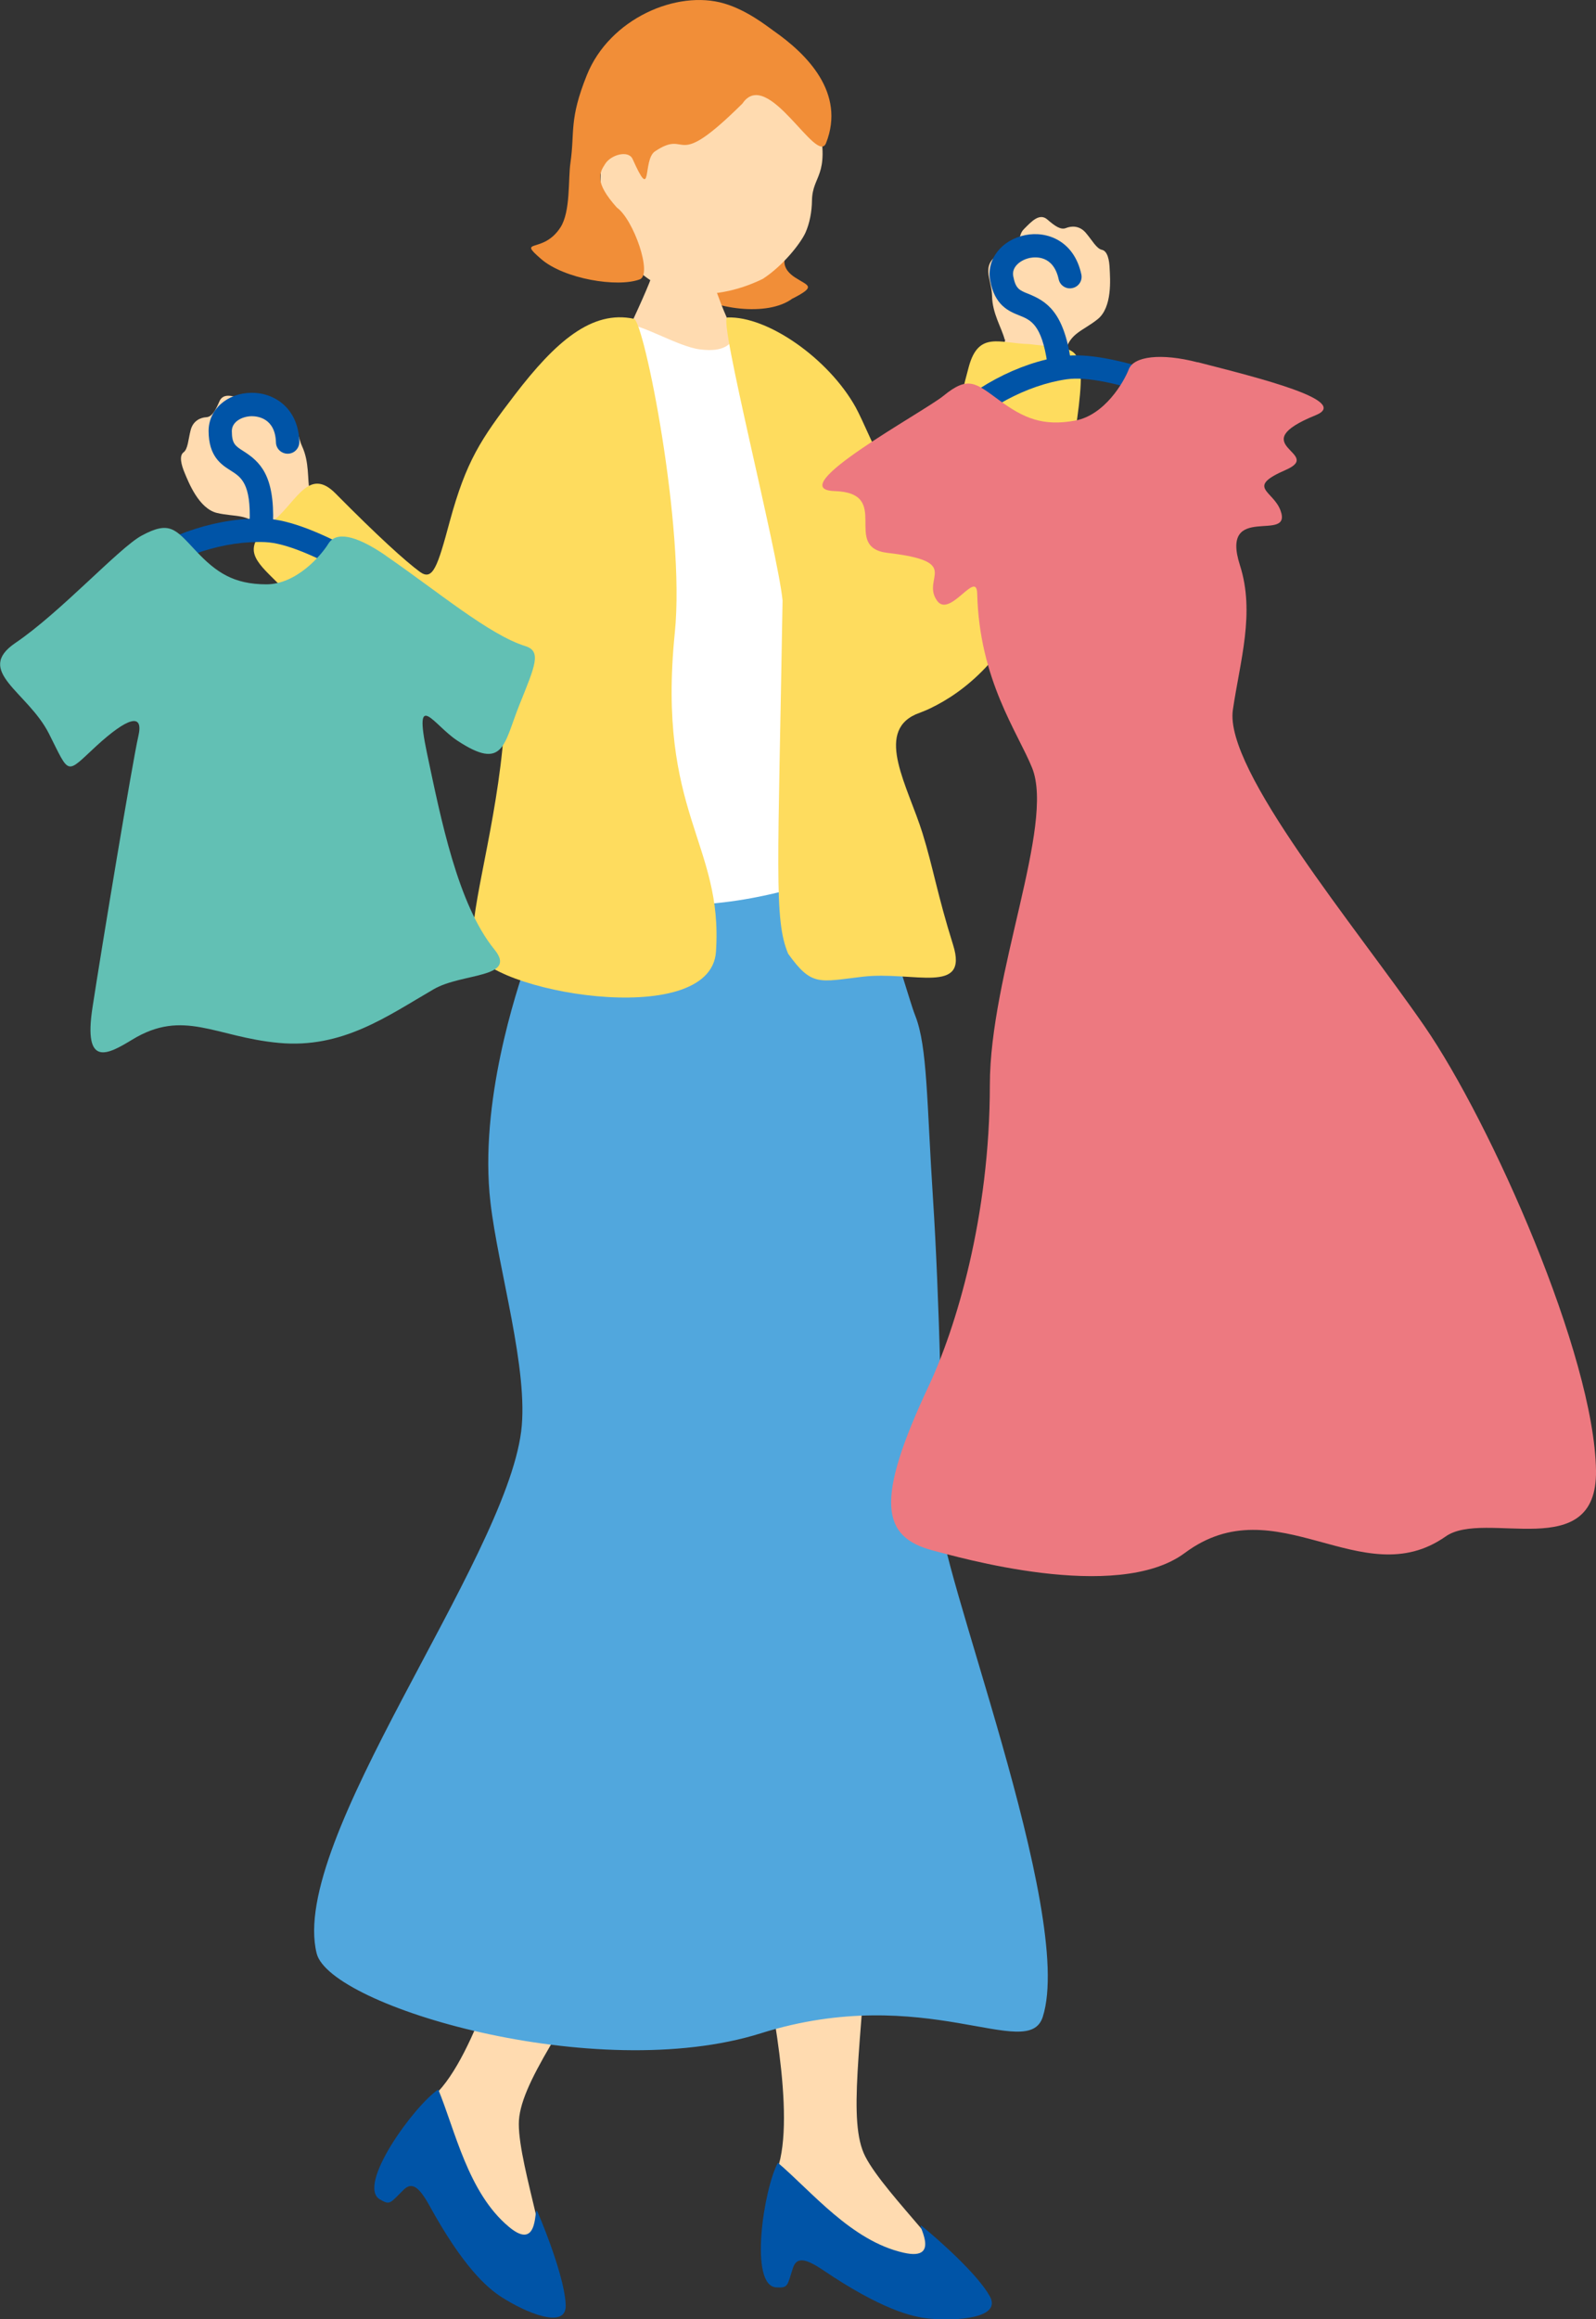
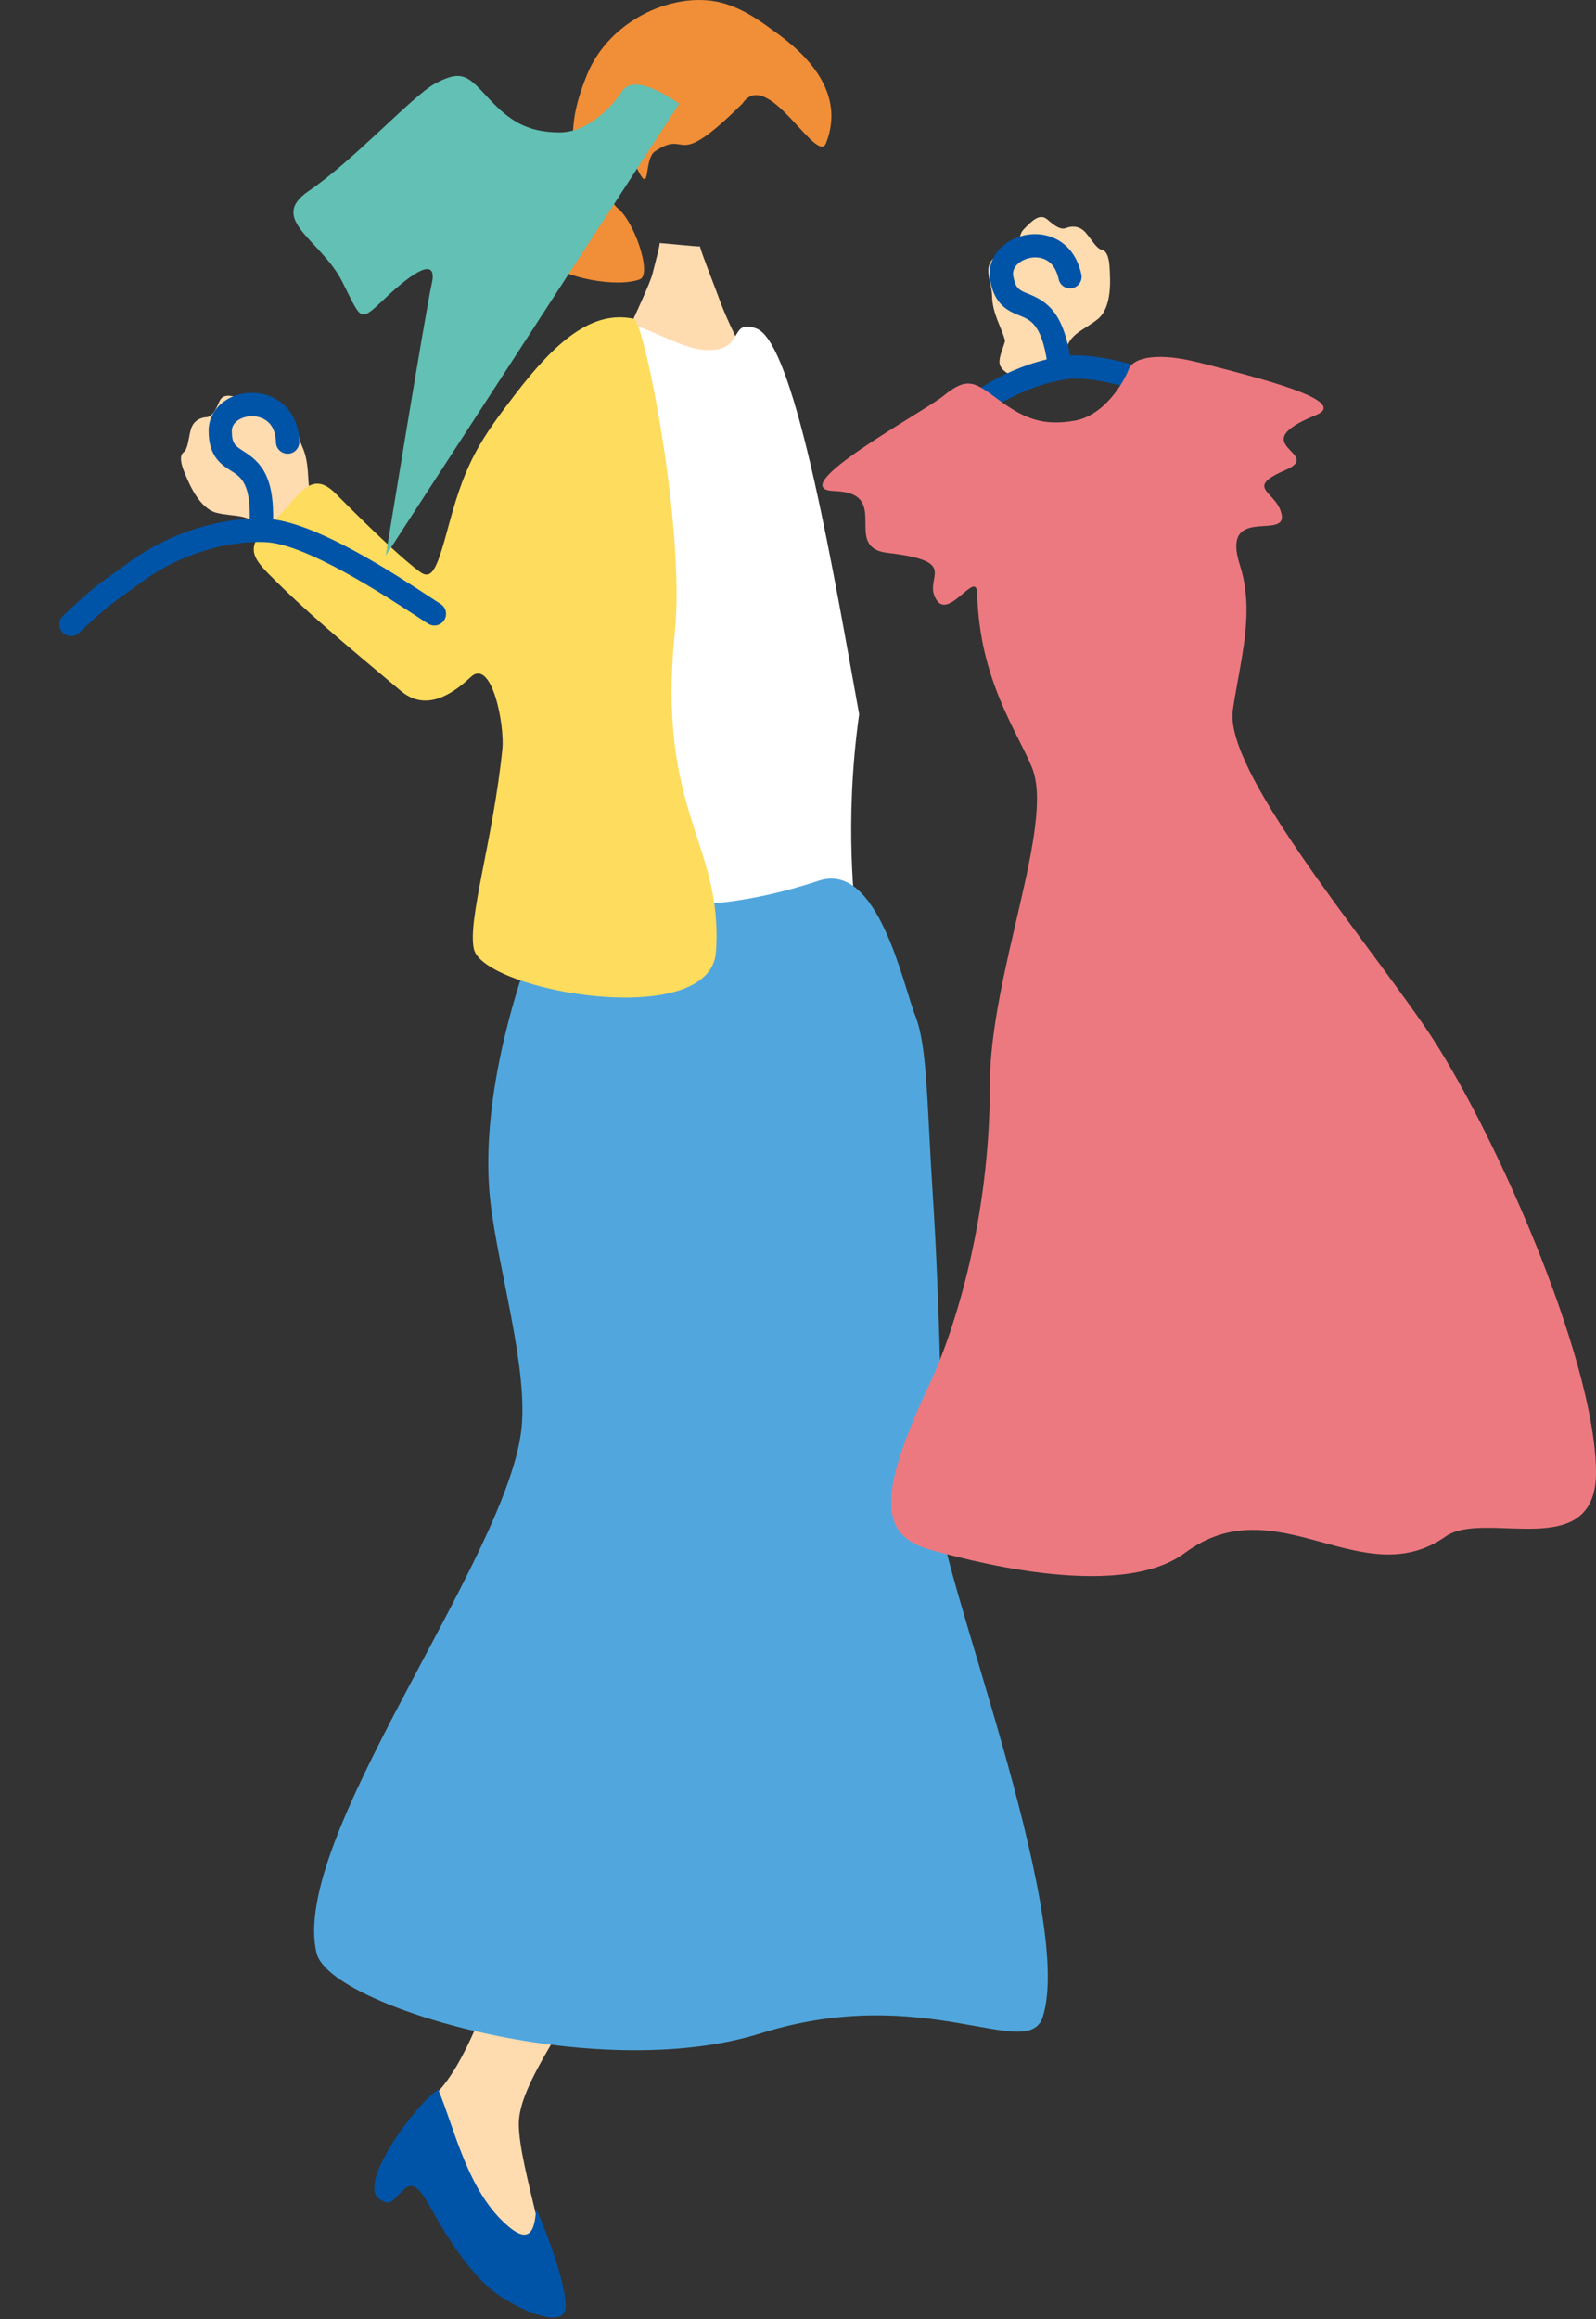
<svg xmlns="http://www.w3.org/2000/svg" id="_レイヤー_2" data-name="レイヤー 2" viewBox="0 0 108.56 157.65">
  <rect x="0" y="0" width="108.56" height="157.65" fill="#333333" stroke="none" />
  <defs>
    <style>
      .cls-1 {
        fill: #51a7dd;
      }

      .cls-2 {
        fill: #ed7980;
      }

      .cls-3 {
        fill: #fff;
      }

      .cls-4 {
        fill: #62c0b4;
      }

      .cls-5 {
        fill: #ffdbb0;
      }

      .cls-6 {
        fill: #fedc5e;
      }

      .cls-7 {
        fill: #f18e38;
      }

      .cls-8 {
        fill: #0054a7;
      }
    </style>
  </defs>
  <g id="_デザイン" data-name="デザイン">
    <g>
      <g>
        <path class="cls-5" d="M68.34,23.08c-.22-.83-.84-1.77-.86-2.96-.03-1.2-.88-2.17.69-2.98,1.57-.81.99-1.09,1.49-1.58.49-.49,1.04-1.11,1.58-.64.54.47.92.72,1.27.58.35-.14.9-.19,1.34.32.44.51.73,1.08,1.1,1.16.38.08.51.68.53,1.32.03.64.19,2.58-.81,3.39-.99.8-1.91.95-2.2,2.21-.04.19.01.86-.03,1.4-.26,1.16-4.67.62-4.45-.8.03-.51.42-1.23.37-1.43Z" />
        <path class="cls-5" d="M21.06,33.39c-.16-.84-.01-1.96-.51-3.05-.5-1.09-.15-2.34-1.91-2.38-1.76-.05-1.37-.55-2.02-.78-.65-.22-1.42-.55-1.7.11-.28.66-.52,1.05-.89,1.07-.37.02-.89.22-1.06.87-.17.65-.18,1.29-.49,1.52-.3.23-.16.83.09,1.42.25.59.95,2.41,2.2,2.7,1.25.29,2.13.02,2.95,1.04.12.16,8.18,8.9,8.45,9.37.74.94,3.45-2.77,2.64-3.96-.25-.44-7.7-7.74-7.74-7.94Z" />
        <g>
-           <path class="cls-7" d="M53.92,20.28c-1.72,1.3-5.46.69-6.94-.41-3.16-2.35,3.86-3.72,4.69-5.14.61-1.05,1.42-.44,2.12,1.45.22.58-1.28,1.65.29,2.68.88.58,1.49.58-.16,1.43Z" />
-           <path class="cls-5" d="M41.4,15.5c1.12,2.65,3.18,4.16,5.05,4.41s3.69-.11,5.43-.95c1.42-.92,2.6-2.46,2.91-3.15.28-.63.43-1.41.44-2.17.03-1.77,1.23-1.58.47-5.27-.23-1.12-1.9-6.34-6.89-7.29-4.39-.84-9.74,8.88-7.4,14.42Z" />
          <path class="cls-7" d="M50.52,7.01c1.72-2.46,5.05,4.29,5.67,2.71,1.34-3.4-1.3-6.04-3.55-7.61-.52-.37-1.82-1.41-3.37-1.87-3.22-.96-7.81,1.03-9.35,4.86-1.23,3.05-.81,3.84-1.12,5.98-.16,1.1.02,3.3-.68,4.38-1.19,1.84-2.98.7-1.32,2.14,1.56,1.36,5.2,1.96,6.72,1.39.88-.34-.43-4.08-1.56-4.88-1.56-1.74-1.19-2.36-.79-2.98.4-.62,1.58-.94,1.86-.32,1.38,3.09.65.07,1.52-.52,2.39-1.6,1.13,1.53,5.98-3.28Z" />
        </g>
        <g>
-           <path class="cls-5" d="M52.58,148.13c1.74-3.09-.03-11.68-.66-15.03-1.52-8.12-.86-29.01-.53-30.26,0,0,8.88-.45,8.8,1.38-.04,1-.54,14.93-1.1,25.78-.48,9.11-1.46,14.21-.23,16.59,1.37,2.66,6.88,7.66,5.77,8.26-2.92.68-13.2-2.98-12.05-6.73Z" />
-           <path class="cls-8" d="M52.91,147.01c2.29,1.94,5,5.31,8.54,6.11,2.76.64.71-2.26,1.29-1.78,1.26,1.03,3.8,3.31,4.59,4.75.82,1.49-2.24,1.69-4.15,1.51-1.16-.11-3.26-.64-7.19-3.29-1.23-.83-1.8-.89-2.05-.16-.4,1.22-.31,1.38-1.14,1.33-1.87-.11-.85-6.7.11-8.47Z" />
-         </g>
+           </g>
        <g>
          <path class="cls-5" d="M29,142.87c2.96-1.95,5.31-10.4,6.29-13.66,2.36-7.92,12.5-26.19,13.36-27.15,0,0,8.1,3.65,7.2,5.25-.49.87-7.31,13.04-12.77,22.42-4.59,7.88-7.8,11.97-7.79,14.65,0,2.99,2.62,9.96,1.36,9.98-2.91-.73-10.38-8.69-7.64-11.49Z" />
          <path class="cls-8" d="M29.81,142.03c1.15,2.77,2.02,7.01,4.8,9.33,2.17,1.83,1.66-1.68,1.96-1,.64,1.49,1.86,4.68,1.91,6.33.05,1.7-2.77.48-4.38-.56-.98-.63-2.61-2.06-4.89-6.21-.72-1.3-1.2-1.62-1.75-1.08-.92.9-.91,1.08-1.62.66-1.61-.95,2.31-6.35,3.98-7.48Z" />
        </g>
        <path class="cls-5" d="M44.87,16.52c.18,0,2.52.25,2.74.23.08.4,1.08,2.92,1.26,3.43.9,2.53,2.8,5.78,3.02,6.03-2.66,2.3-10.02,3.14-11.7.95.48-.23,3.96-7.57,4.19-8.54.17-.71.49-1.83.49-2.1Z" />
        <path class="cls-3" d="M51.58,22.38c-2.2-.91-.69,1.79-3.97,1.37-1.53-.19-4.17-1.85-5.05-1.68-4.2.82-8.32,5.13-8.34,9.58-.23.09,2.12,4.74.96,11.31.09.55.13,6.28,0,7.3-.2,1.65.79,12.32,2,13.56,2.14,2.19,11.38,1.42,13.27,1.28,1.89-.15,7.73-1.73,7.75-2.56.02-.65-.83-6.39.24-13.99-1.63-8.95-4.26-24.83-6.88-26.17Z" />
        <path class="cls-1" d="M40.19,60.91c5.63,1.22,10.77.52,15.52-1.05,4.01-1.33,5.71,7.08,6.55,9.19.83,2.11.77,5.83,1.21,12.55.38,5.82.75,17.49.45,21.01-.3,3.52,9.25,27.45,7.01,34.48-1,3.14-7.99-2.4-19.18,1.12-11.21,3.52-29.31-1.83-30.21-5.43-1.92-7.67,12.77-26.55,13.91-35.48.53-4.16-1.57-11.03-2.09-15.58-.79-6.8,1.82-14.48,2.41-16.23s1.52-5.21,4.43-4.58Z" />
-         <path class="cls-6" d="M73.5,25.14c-.21-1.71-.97-1.44-3.49-1.75-2.01-.05-3.44-.91-4.11,1.53-1.43,5.22-1.92,10.38-2.82,10.71-1.39.48-3.96-6.29-4.88-7.95-1.83-3.29-5.98-6.21-8.73-6.1-.64.03,3.43,15.88,3.76,19.24-.3,18.21-.6,21.68.38,24.01,1.61,2.24,2.09,1.91,5.07,1.56,3.44-.4,7.23,1.28,6.15-2.16-1.07-3.41-1.36-5.27-2.08-7.59-.99-3.18-3.24-6.83-.47-8.08.13-.05.78-.3.97-.4,2.42-1.15,5.32-3.54,7.15-8.25,1.97-5.07,3.33-12.85,3.09-14.75Z" />
        <path class="cls-6" d="M45.9,43.02c.73-7.2-2.1-21.21-2.78-21.35-2.86-.61-5.33,1.55-8.09,5.15-2.33,3.04-3.32,4.52-4.44,8.63-.83,3.08-1.15,4.06-2.03,3.42-.97-.71-2.87-2.43-5.74-5.33-1.78-1.8-2.62.49-4.13,1.78-1.93,1.65-1.75,2.36-.39,3.72,2.58,2.6,4.8,4.42,8.96,7.92,1.49,1.26,3.14.59,4.75-.93,1.42-1.35,2.33,3.2,2.16,4.9-.64,6.23-2.4,11.67-1.93,13.6.69,2.84,16.1,5.6,16.46.16.5-7.39-4.04-9.38-2.8-21.68Z" />
      </g>
      <g>
        <path class="cls-8" d="M72.02,25.36s.09,0,.14,0c.43-.07.73-.47.67-.9-.49-3.27-1.65-3.99-2.89-4.49-.61-.24-.86-.35-1.02-1.2-.12-.63.5-1.11,1.14-1.24.37-.07,1.59-.19,1.95,1.45.09.43.52.7.94.6.43-.09.7-.52.6-.94-.49-2.26-2.32-2.96-3.81-2.66-1.62.33-2.65,1.65-2.39,3.08.31,1.71,1.28,2.1,1.98,2.38.78.31,1.52.61,1.91,3.25.06.39.39.67.76.67Z" />
        <path class="cls-8" d="M60.57,34.5c.25,0,.5-.11.66-.33,1.41-1.93,1.6-2.13,2.84-3.43.23-.24.49-.52.8-.84,2.04-2.15,4.98-3.73,7.69-4.12,2.78-.4,8.73,2.09,11.58,3.29l.31.13c.4.17.87-.02,1.04-.42.17-.4-.02-.87-.42-1.04l-.31-.13c-3.22-1.35-9.2-3.86-12.42-3.4-3.09.44-6.31,2.16-8.61,4.6-.31.33-.57.6-.8.84-1.24,1.31-1.5,1.58-2.97,3.59-.26.35-.18.85.17,1.11.14.1.29.15.45.15Z" />
        <path class="cls-2" d="M81.47,24.62c4.2,1.08,10.43,2.62,8.03,3.6-5.03,2.04.59,2.57-2.04,3.72-2.76,1.2-.86,1.39-.36,2.76.84,2.28-4.15-.61-2.76,3.72,1.04,3.24.01,6.49-.48,9.83-.6,4.08,8.39,14.78,13.03,21.5,4.52,6.55,11.56,22.4,11.67,30.21.09,6.43-7.56,2.6-10.23,4.48-5.7,4-11.51-3.52-17.74,1.12-4.63,3.44-15.58.23-17.1-.16-3.54-.91-4-3.36-.32-11.19,1.85-3.94,4.16-11.5,4.16-20.46,0-7.51,4.42-17.67,2.88-21.54-.96-2.4-3.6-5.99-3.74-11.86-.04-1.68-1.87,1.72-2.74.47-1.08-1.56,1.8-2.64-3.36-3.24-3.17-.37.36-4.08-3.6-4.2-3.7-.11,6.07-5.38,7.41-6.48,1.69-1.38,2.18-.87,3.82.33,1.64,1.2,2.94,1.76,5.13,1.36,2-.37,3.3-2.59,3.65-3.49.34-.88,2.18-1.12,4.69-.47Z" />
      </g>
      <g>
        <path class="cls-8" d="M17.61,36.34s.09.01.14.02c.44.02.8-.33.82-.76.12-3.3-.89-4.22-2.02-4.94-.55-.35-.78-.5-.78-1.36,0-.64.7-1,1.35-1.01.37,0,1.6.11,1.65,1.78.01.44.38.78.82.77.44-.01.78-.38.77-.82-.07-2.31-1.74-3.34-3.26-3.32-1.66.02-2.91,1.14-2.91,2.59,0,1.74.87,2.3,1.51,2.7.71.45,1.38.88,1.28,3.55-.01.39.26.73.63.8Z" />
        <path class="cls-8" d="M4.67,43.22c.25.05.51-.01.71-.2,1.74-1.64,1.96-1.8,3.42-2.85.27-.19.58-.42.94-.68,2.4-1.74,5.58-2.76,8.31-2.64,2.8.12,8.19,3.66,10.78,5.36l.28.18c.37.24.86.14,1.1-.23.24-.37.14-.86-.23-1.1l-.28-.18c-2.92-1.92-8.34-5.48-11.59-5.62-3.12-.13-6.6.97-9.31,2.94-.36.26-.67.49-.94.68-1.46,1.05-1.77,1.27-3.58,2.99-.32.3-.33.8-.03,1.12.12.12.26.2.41.23Z" />
-         <path class="cls-4" d="M26.24,37.77c3.56,2.45,7.03,5.38,9.5,6.15,1.11.35.66,1.33-.41,3.99-1.07,2.66-1.04,4.54-4.24,2.42-1.58-1.04-2.98-3.6-2.05.85.94,4.44,2.09,10.29,4.59,13.36,1.6,1.96-2.2,1.58-4.13,2.7-3.16,1.83-6.2,4.05-10.53,3.65-4.33-.4-6.49-2.35-9.98-.22-1.66,1.01-3.33,1.93-2.7-2.18s2.74-16.82,3.12-18.45c.38-1.63-.75-1.26-2.86.67-2.1,1.94-1.78,2.01-3.22-.84-1.44-2.85-5.11-4.25-2.28-6.17,3.07-2.08,7.05-6.46,8.58-7.29,1.92-1.04,2.3-.45,3.69,1.03,1.39,1.48,2.57,2.27,4.79,2.28,2.04,0,3.72-1.94,4.23-2.77.5-.8,1.77-.65,3.91.82Z" />
+         <path class="cls-4" d="M26.24,37.77s2.74-16.82,3.12-18.45c.38-1.63-.75-1.26-2.86.67-2.1,1.94-1.78,2.01-3.22-.84-1.44-2.85-5.11-4.25-2.28-6.17,3.07-2.08,7.05-6.46,8.58-7.29,1.92-1.04,2.3-.45,3.69,1.03,1.39,1.48,2.57,2.27,4.79,2.28,2.04,0,3.72-1.94,4.23-2.77.5-.8,1.77-.65,3.91.82Z" />
      </g>
    </g>
  </g>
</svg>